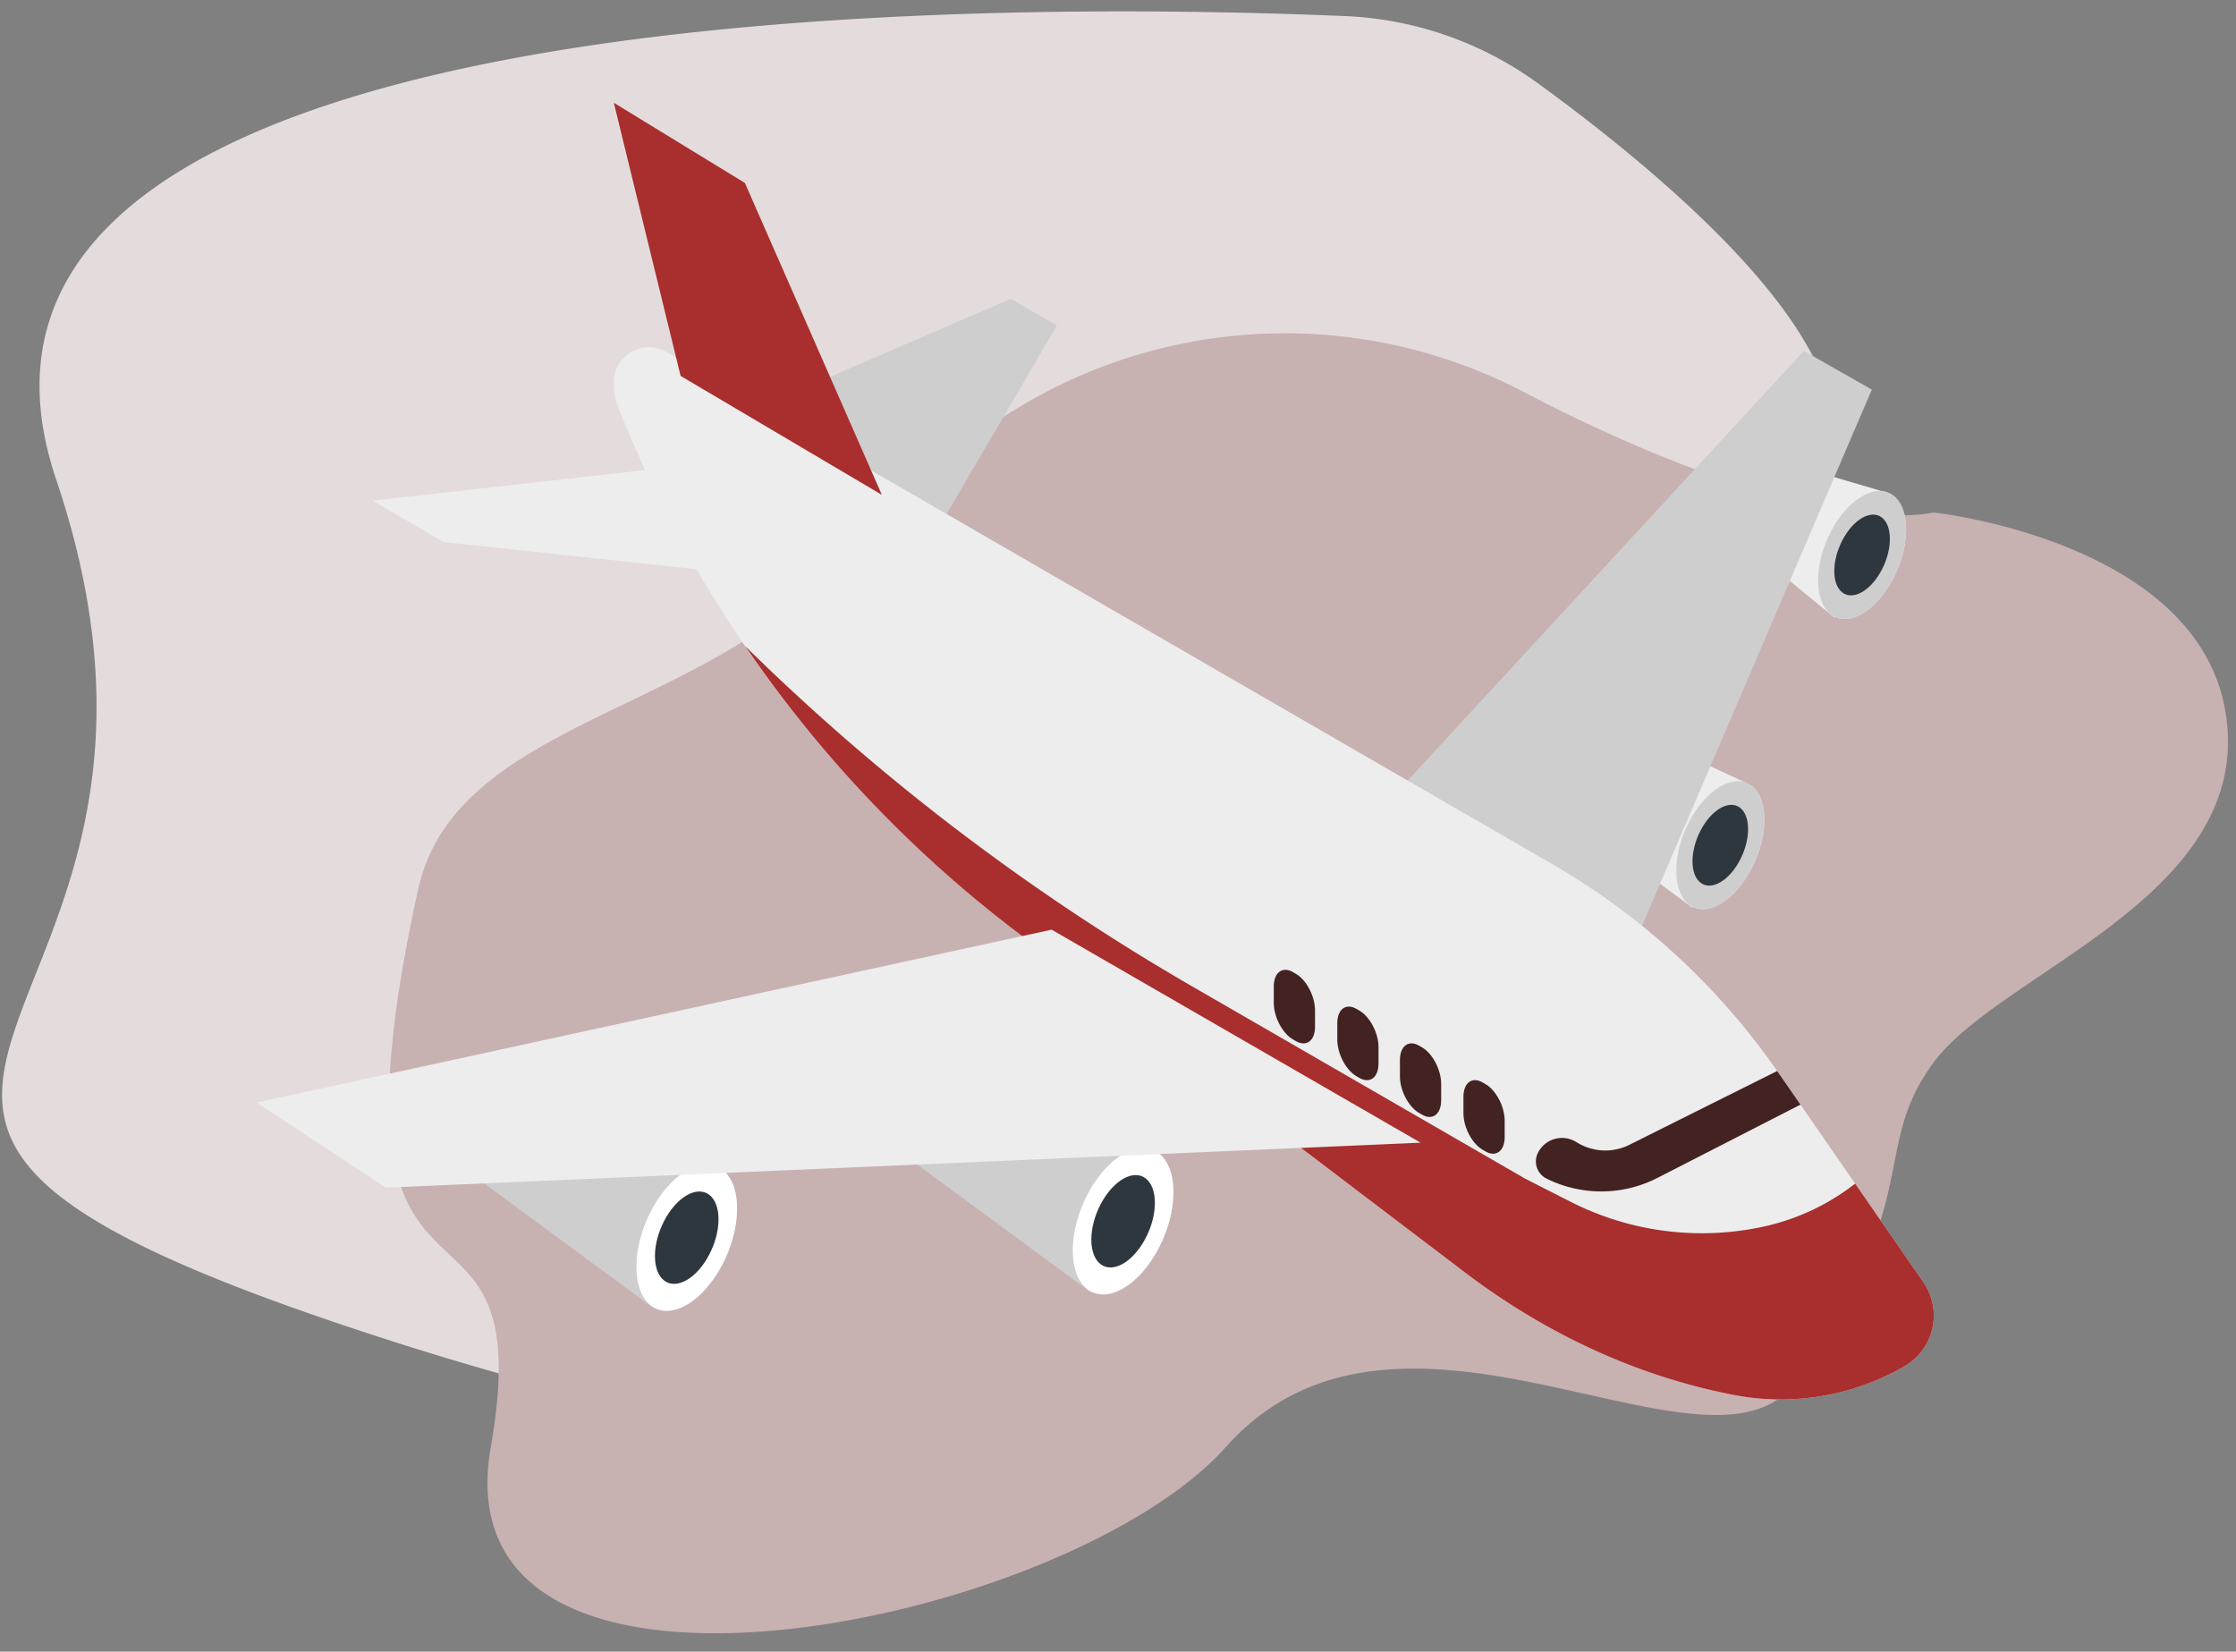
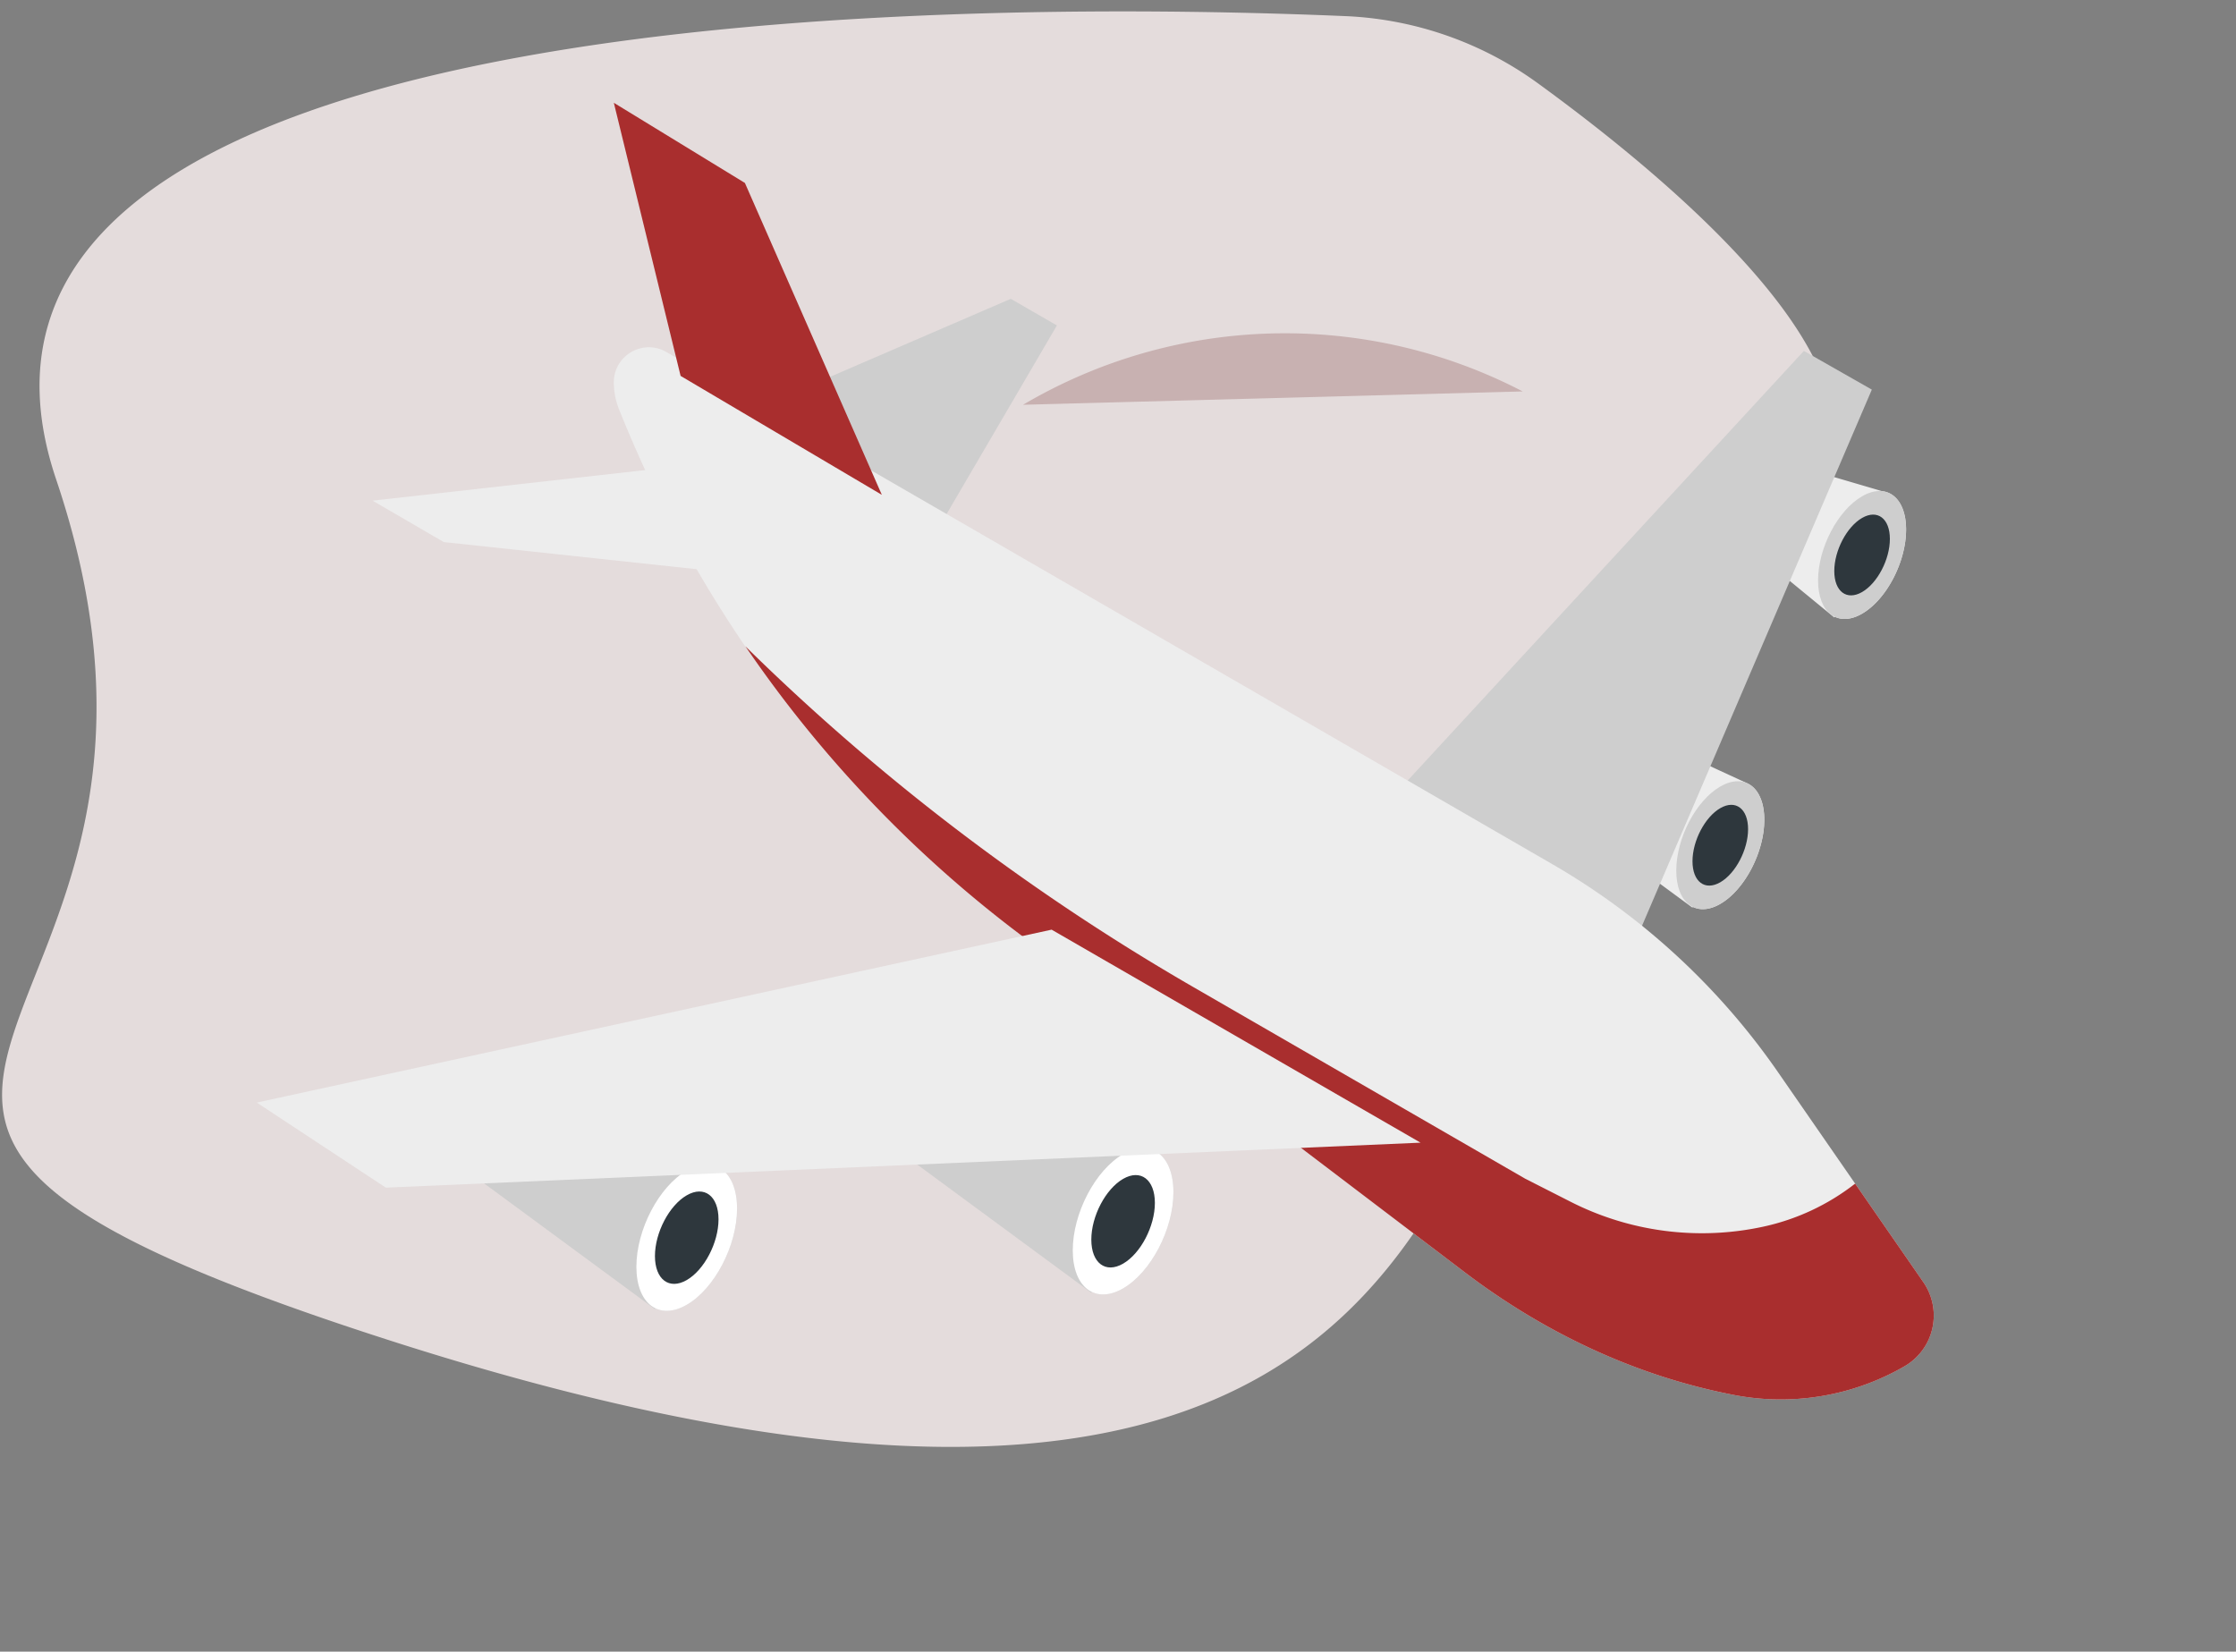
<svg xmlns="http://www.w3.org/2000/svg" fill-rule="evenodd" stroke-linejoin="round" stroke-miterlimit="2" viewBox="0 0 176 130">
  <rect x="0" y="0" width="176" height="130" fill="#808080" stroke="none" />
  <style>.C{fill:#ededed}.D{fill:#cecece}.E{fill:#2e373d}</style>
  <path fill="#e4dcdc" d="M121.008 6.524a27.8 27.8 0 0 0-14.88-5.245C78.965.105-8.571-.763 4.418 37.73c15.343 45.472-33.046 48.645 25.965 67.68s75.157 2.115 83.606-12.69 8.45-40.185 26.153-51.818c13.109-8.608-7.537-25.951-19.135-34.379z" />
-   <path fill="#c8b1b1" d="M119.856 30.81a40.56 40.56 0 0 0-39.33 1.05c-5.02 2.97-9.928 6.83-13.94 11.74-10.359 12.68-30.681 12.79-33.682 26.44-8.513 38.72 9.903 20.02 5.726 43.86-4.255 24.28 45.229 14.15 57.856 0 13.828-15.51 38.237 4.27 44.951-5.24 10.153-14.38 5.744-18.26 10.774-25.05 5.169-6.97 24.062-12.73 23.123-26.21-1.024-14.7-23.123-17.06-23.123-17.06-7.117 1.31-20.01-3.05-32.355-9.53" />
+   <path fill="#c8b1b1" d="M119.856 30.81a40.56 40.56 0 0 0-39.33 1.05" />
  <g style="fill-rule:nonzero">
    <path d="m137.594 61.683-14.131-6.516a6.14 6.14 0 0 0-5.422.137c-1.821.954-2.013 3.485-.359 4.703l15.538 11.437.027-.062c.593.29 1.342.237 2.16-.236 1.913-1.104 3.465-4.068 3.465-6.62 0-1.444-.498-2.446-1.278-2.843m10.564-23.019-5.742-1.686a5.4 5.4 0 0 0-4.036.399c-2.22 1.163-2.534 4.216-.597 5.807l6.597 5.417.028-.061c.592.289 1.343.235 2.16-.237 1.914-1.105 3.465-4.069 3.465-6.62 0-1.786-.762-2.893-1.875-3.019" class="C" />
    <path d="m56.4 91.808-16.005-7.38a7.02 7.02 0 0 0-6.2.157c-2.081 1.09-2.302 3.985-.41 5.378l17.767 13.079.03-.069c.678.33 1.537.268 2.472-.272 2.188-1.263 3.962-4.652 3.962-7.57 0-1.746-.636-2.926-1.616-3.323m16.818-49.142 9.973-17.05-3.63-2.096-20.154 8.7zm53.114 37.003 21.004-49.003-5.35-3.045-35.103 38.062z" class="D" />
    <path fill="#fff" d="M58.016 95.131c0 2.918-1.774 6.307-3.962 7.57s-3.962-.077-3.962-2.995 1.773-6.307 3.962-7.57 3.962.078 3.962 2.995" />
    <path d="M56.556 95.974c0 1.842-1.12 3.983-2.502 4.78s-2.502-.049-2.502-1.89 1.12-3.984 2.502-4.781 2.502.049 2.502 1.891" class="E" />
    <path d="m90.748 90.516-16.005-7.38a7.03 7.03 0 0 0-6.2.156c-2.082 1.09-2.302 3.985-.41 5.378L85.9 101.75l.031-.07c.677.332 1.536.268 2.47-.272 2.189-1.263 3.962-4.651 3.962-7.57 0-1.745-.635-2.927-1.615-3.322" class="D" />
    <path fill="#fff" d="M92.363 93.84c0 2.917-1.773 6.305-3.962 7.57s-3.961-.078-3.961-2.997 1.773-6.306 3.961-7.57 3.962.078 3.962 2.996" />
    <path d="M90.903 94.682c0 1.842-1.12 3.982-2.502 4.78S85.9 99.413 85.9 97.57s1.12-3.982 2.501-4.78 2.502.05 2.502 1.892" class="E" />
    <path d="M138.872 64.526c0 2.552-1.552 5.516-3.465 6.62s-3.464-.067-3.464-2.619 1.55-5.516 3.464-6.62 3.465.068 3.465 2.619" class="D" />
    <path d="M137.595 65.264c0 1.61-.98 3.483-2.188 4.18s-2.187-.043-2.187-1.654.98-3.483 2.187-4.18 2.188.043 2.188 1.654" class="E" />
    <path d="M150.033 41.683c0 2.551-1.551 5.515-3.465 6.62s-3.465-.068-3.465-2.62 1.552-5.514 3.465-6.62 3.465.068 3.465 2.62" class="D" />
    <path d="M148.756 42.42c0 1.612-.979 3.483-2.188 4.18s-2.188-.043-2.188-1.653.98-3.482 2.188-4.18 2.188.042 2.188 1.653" class="E" />
    <path d="m139.953 84.395 11.437 16.523a4.614 4.614 0 0 1-1.487 6.622 19.46 19.46 0 0 1-13.413 2.257l-.174-.033c-7.654-1.5-14.807-4.902-21.016-9.619L80 73.33a96.5 96.5 0 0 1-31.091-40.661l-.179-.438a5.7 5.7 0 0 1-.414-2.137c0-2.123 2.298-3.45 4.136-2.387L122.12 67.98a55.2 55.2 0 0 1 17.833 16.415" class="C" />
    <path fill="#a92e2e" d="M146.022 93.162a17.9 17.9 0 0 1-7.265 3.396 22.8 22.8 0 0 1-15.122-1.963l-3.588-1.823-26.128-15.086a175.2 175.2 0 0 1-35.252-26.82A96.5 96.5 0 0 0 80 73.33l35.3 26.816c6.21 4.717 13.363 8.12 21.017 9.619l.174.034c4.598.885 9.36.084 13.413-2.258a4.614 4.614 0 0 0 1.487-6.622z" />
    <path d="m111.814 89.939-81.443 3.54-10.16-6.696 62.564-13.61z" class="C" />
    <path fill="#a92e2e" d="M53.572 29.588 48.316 8.091l10.317 6.31 10.778 24.547z" />
    <path d="m67.502 46.16-32.569-3.494-5.608-3.26 22.172-2.486z" class="C" />
-     <path fill="#432222" d="m139.886 84.299-11.626 5.806a4.26 4.26 0 0 1-4.179-.21 2.117 2.117 0 0 0-3.029.85 1.51 1.51 0 0 0 .682 2.024 9.7 9.7 0 0 0 8.726-.056l11.26-5.767zM116.7 90.497l.225.13c.834.48 1.51-.03 1.51-1.142v-1.27c0-1.112-.676-2.403-1.51-2.885l-.225-.13c-.834-.481-1.51.03-1.51 1.141v1.271c0 1.112.676 2.403 1.51 2.885m-4.998-2.895.225.13c.834.481 1.51-.03 1.51-1.141v-1.27c0-1.113-.676-2.404-1.51-2.885l-.225-.13c-.834-.481-1.51.03-1.51 1.14v1.272c0 1.112.676 2.403 1.51 2.884m-4.931-2.894.225.13c.834.481 1.51-.03 1.51-1.141v-1.271c0-1.112-.676-2.403-1.51-2.884l-.225-.13c-.834-.482-1.51.029-1.51 1.14v1.271c0 1.112.676 2.403 1.51 2.885m-4.999-2.895.226.13c.833.482 1.51-.029 1.51-1.14v-1.271c0-1.112-.676-2.404-1.51-2.885l-.226-.13c-.833-.481-1.51.03-1.51 1.141v1.271c0 1.112.677 2.403 1.51 2.884" />
  </g>
</svg>